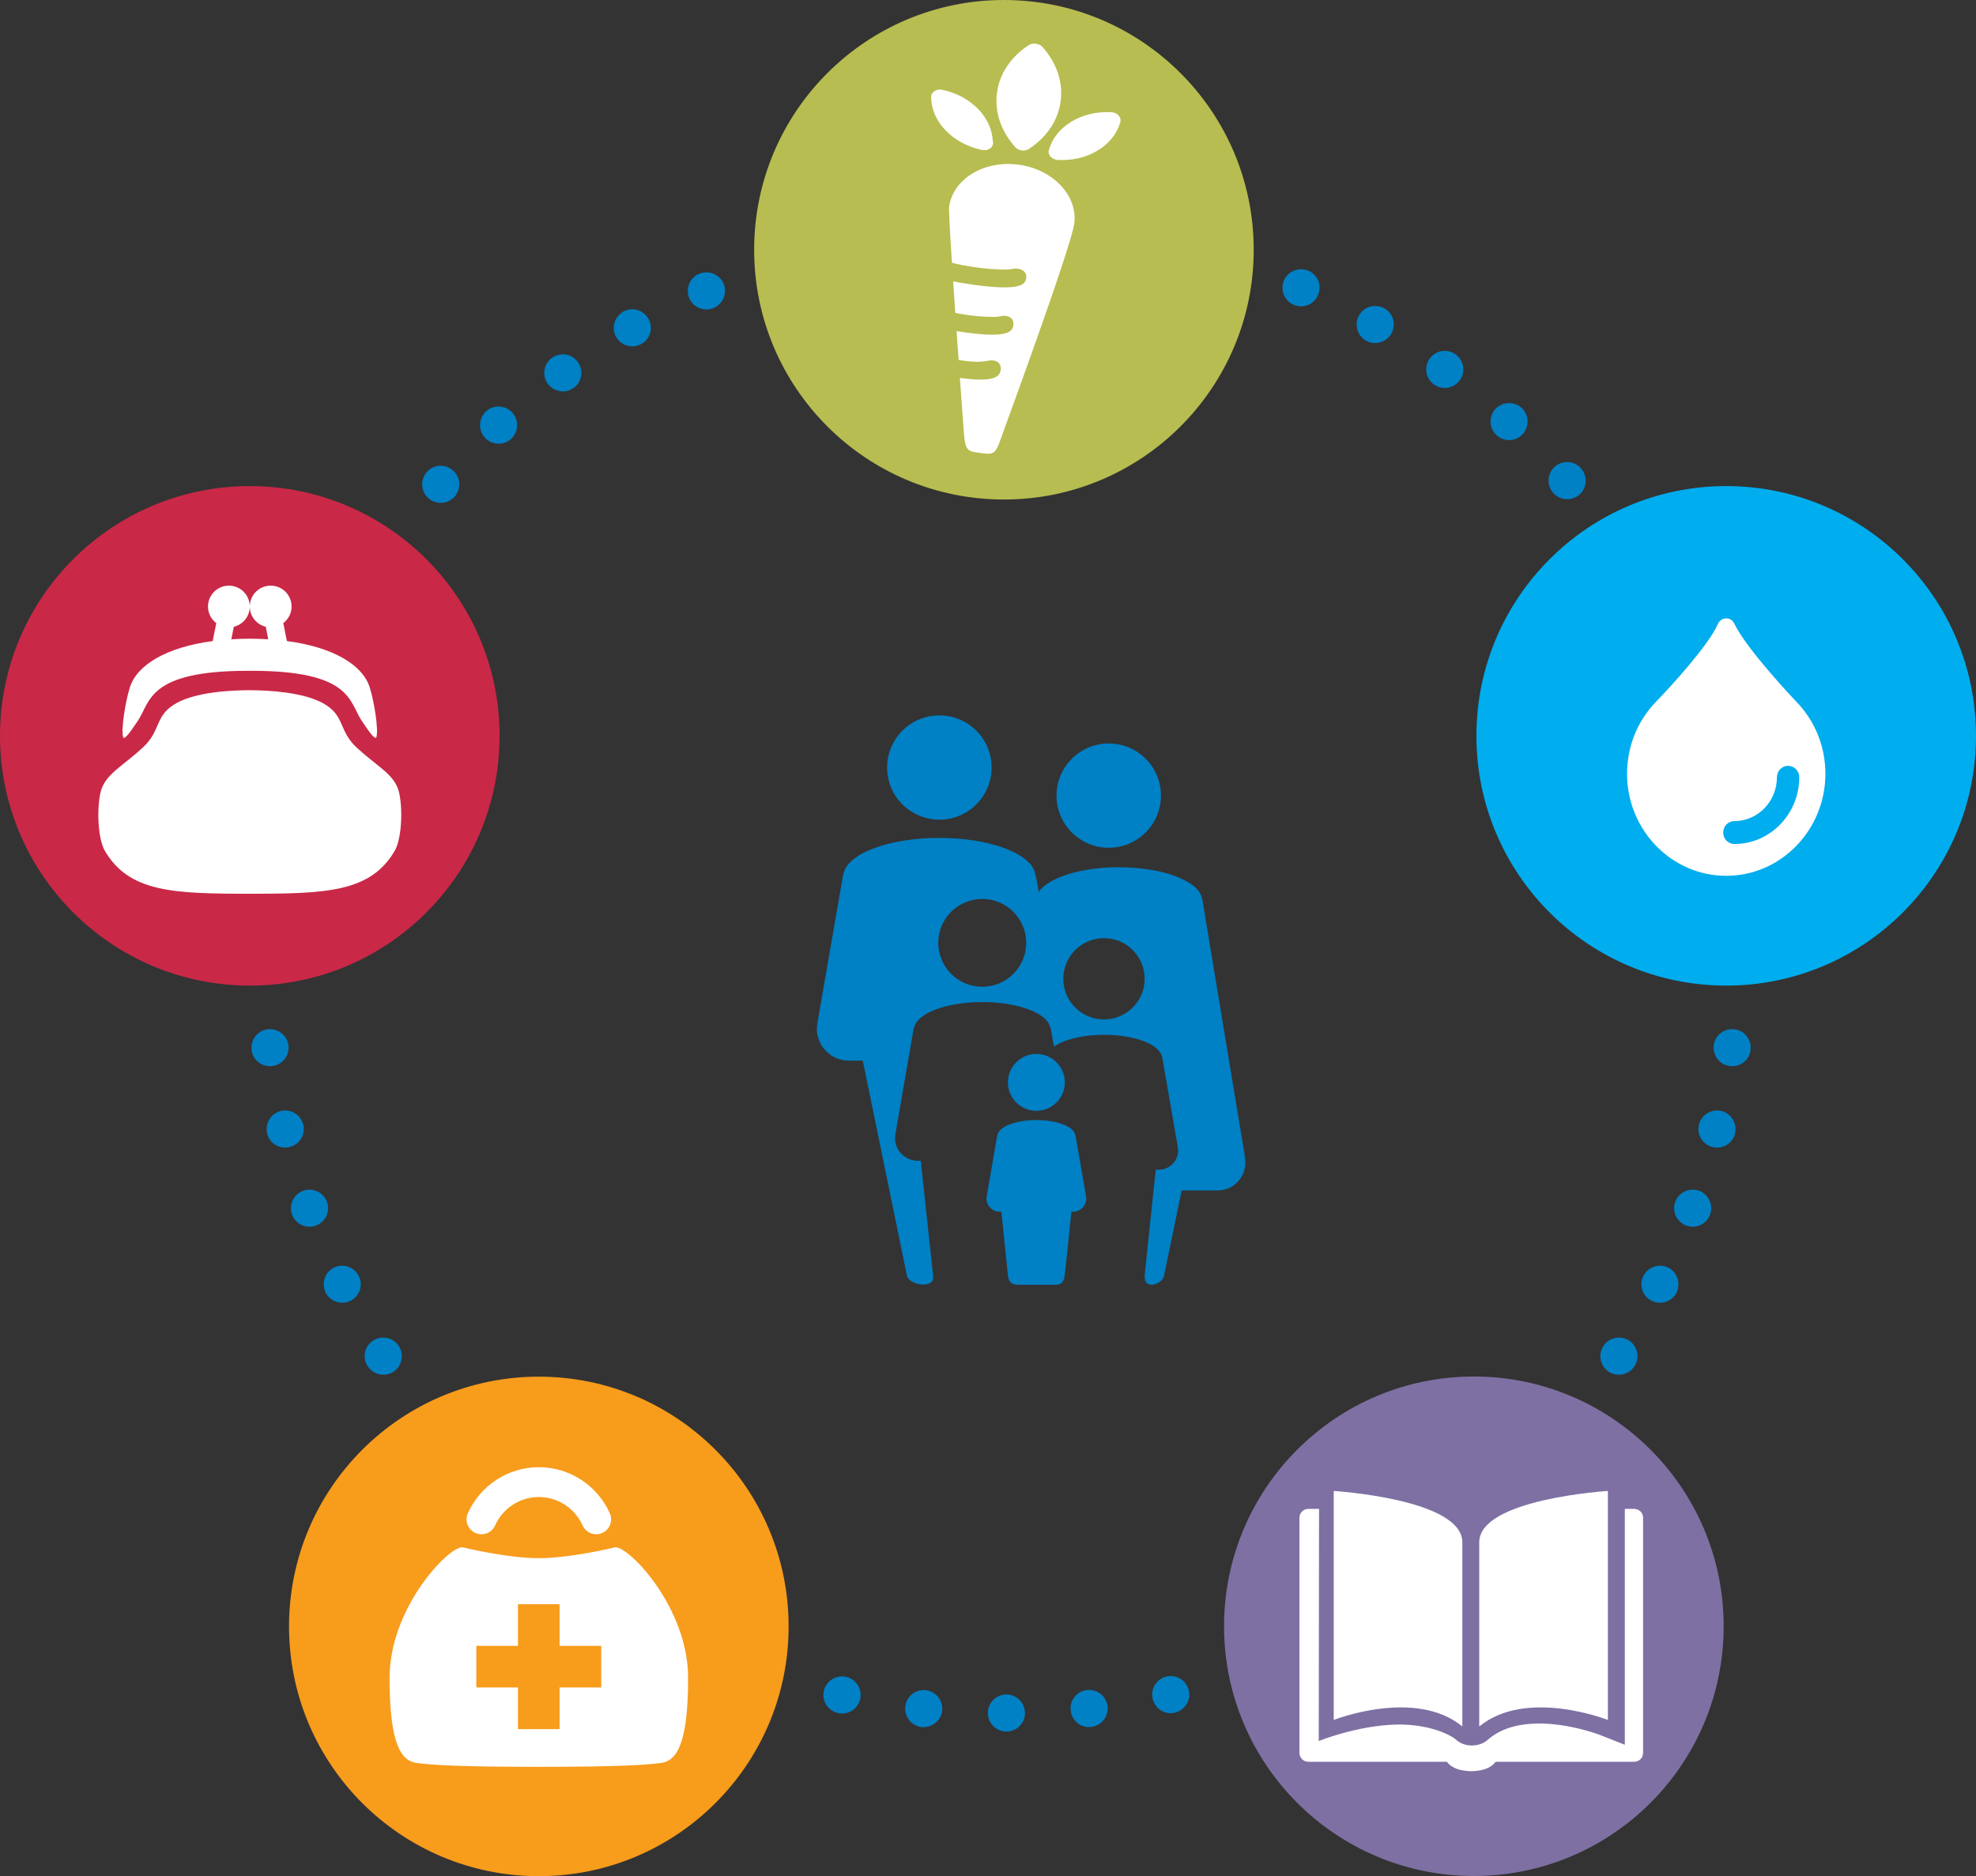
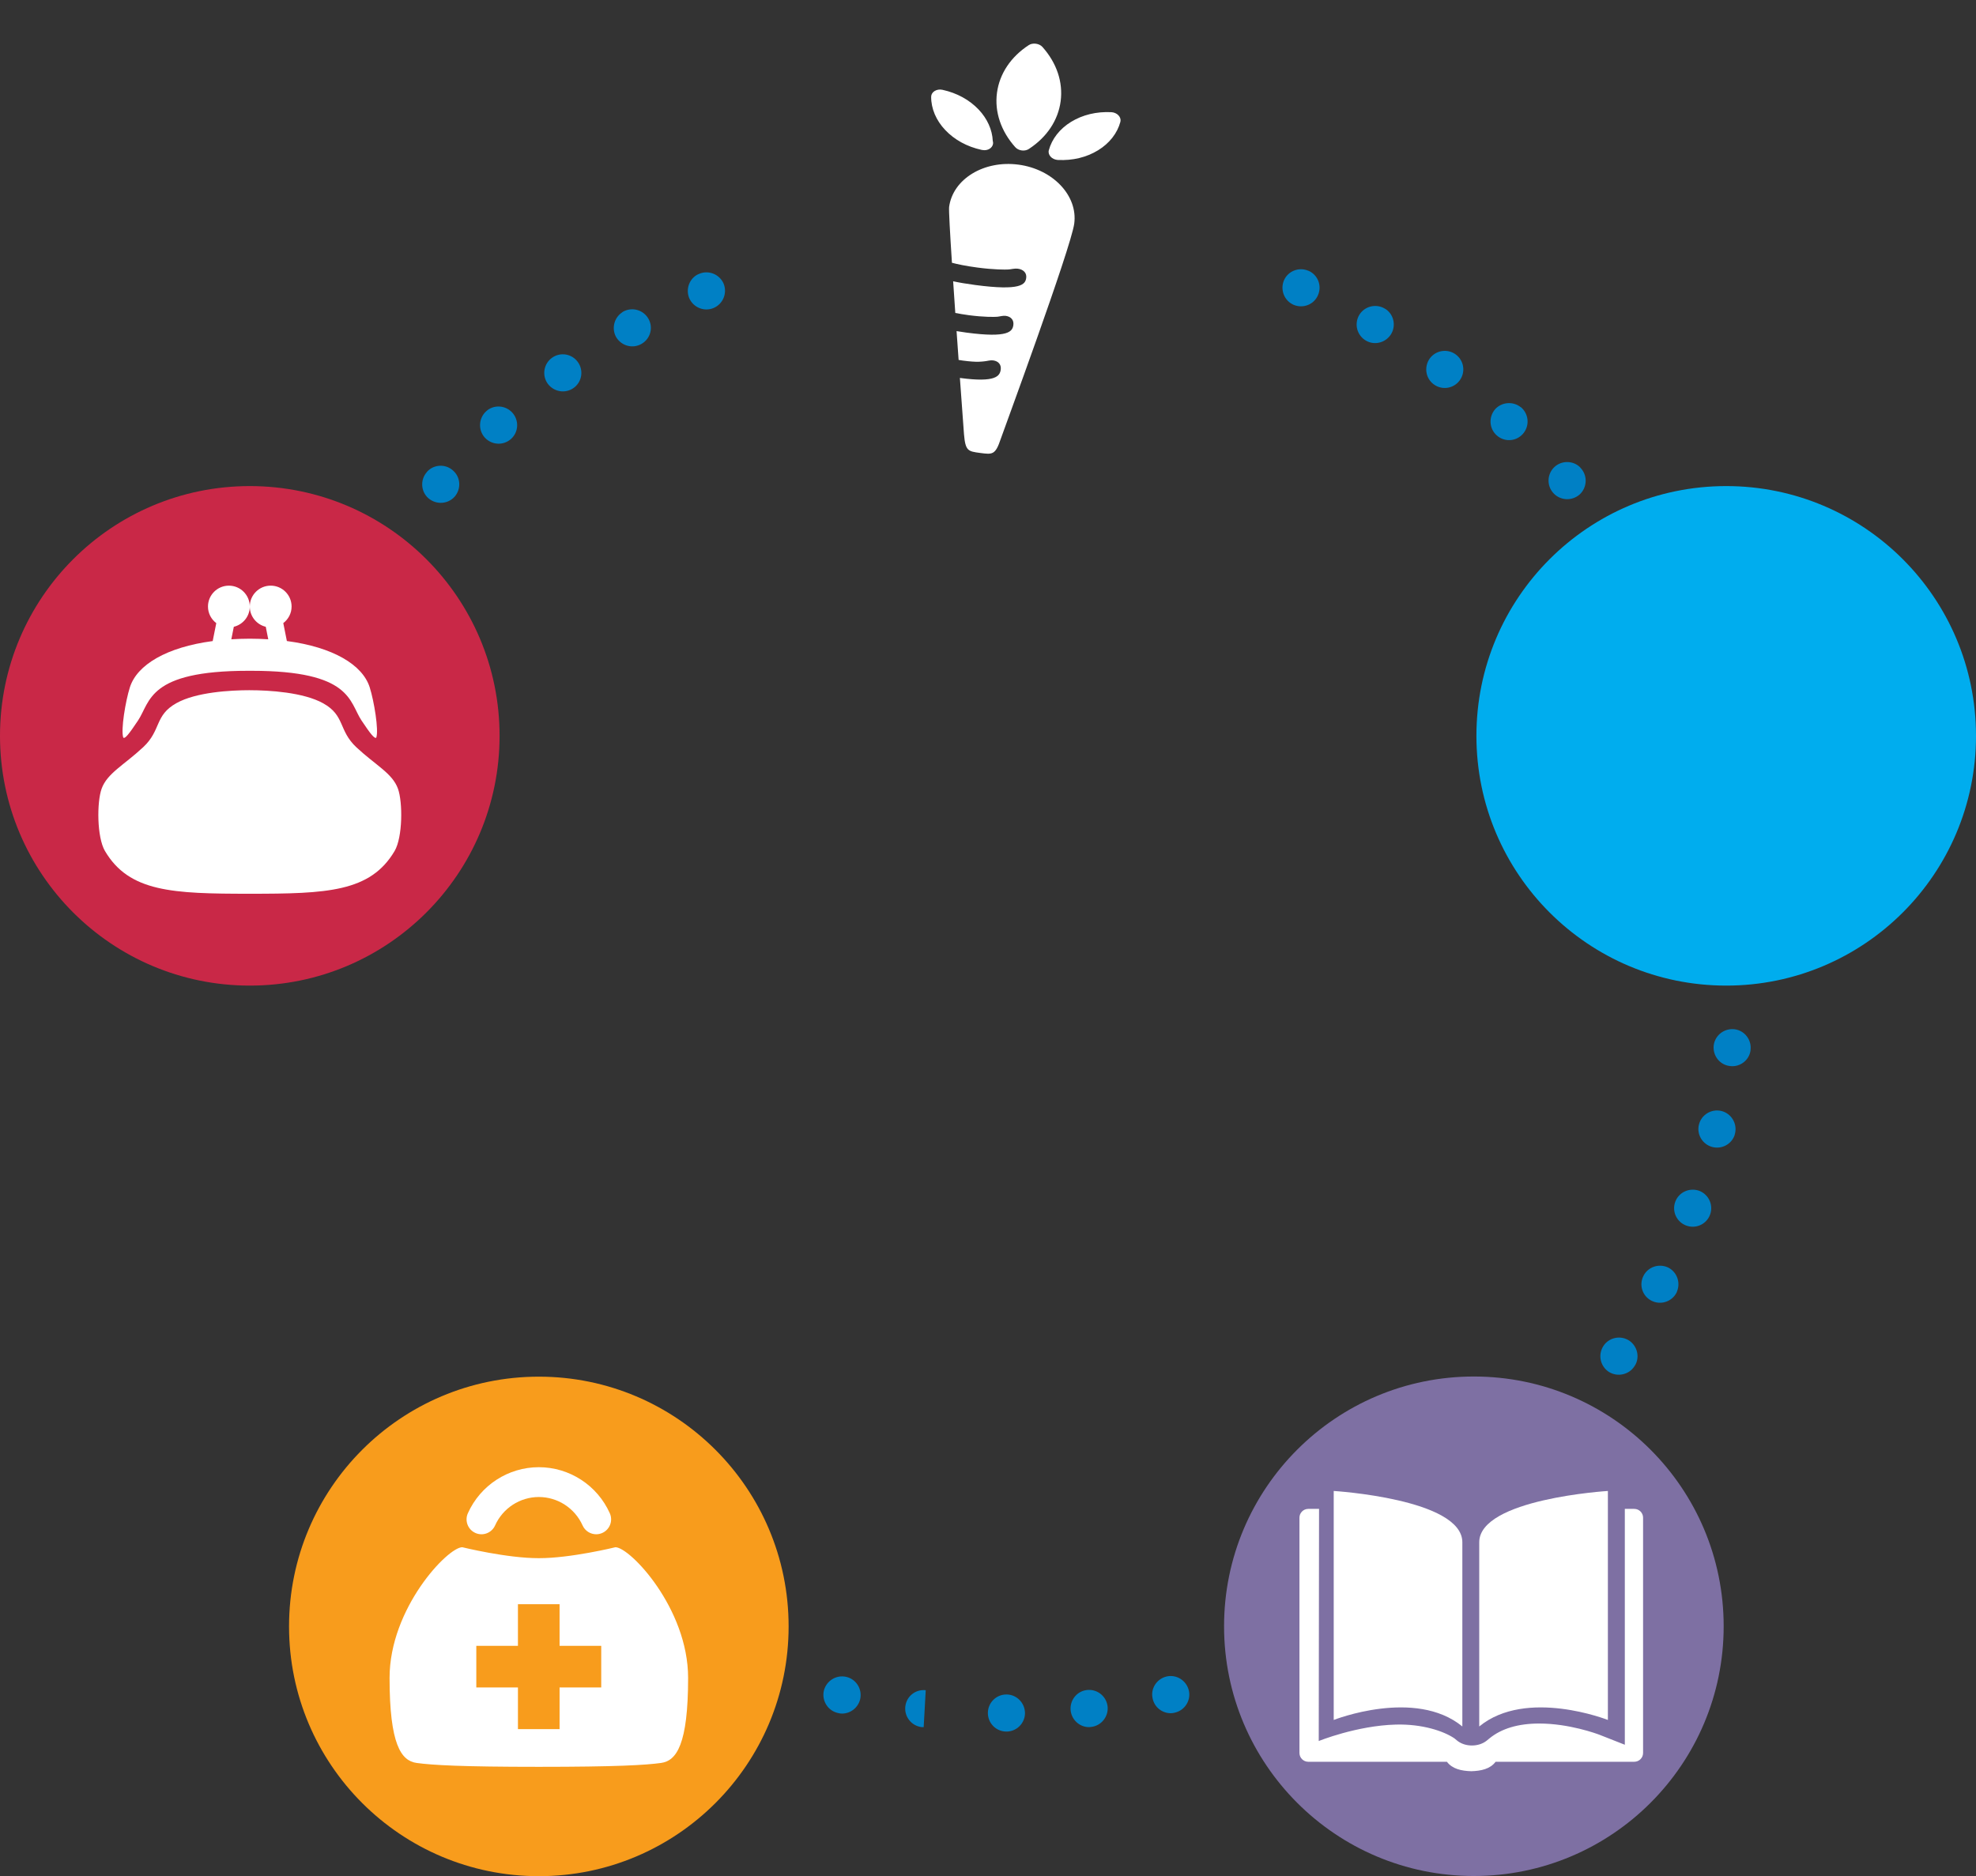
<svg xmlns="http://www.w3.org/2000/svg" width="364.329" height="346" viewBox="0 0 364.329 346">
  <rect x="0" y="0" width="364.329" height="346" fill="#333333" stroke="none" />
-   <path fill="#B7BD50" d="M231.157 46.06c0 25.445-20.62 46.06-46.05 46.06-25.445 0-46.06-20.615-46.06-46.06 0-25.44 20.615-46.06 46.06-46.06 25.43 0 46.05 20.62 46.05 46.06" />
  <path fill="#fff" d="M187.77 30.362c-6.364-.843-12.094 2.66-12.776 7.812-.07.533.16 4.732.522 10.284.96.256 2.545.6 4.742.888 3.01.4 5.15.386 5.676.35.524-.033 1.154-.222 1.717-.147 1.098.145 1.678.824 1.558 1.71-.158 1.21-1.03 2.408-9.376 1.302-1.657-.22-2.996-.45-4.095-.688.13 1.882.263 3.853.396 5.84.722.14 1.53.286 2.52.416 2.75.365 4.717.327 5.197.287.482-.04 1.062-.236 1.578-.167 1.004.133 1.53.807 1.41 1.692-.16 1.21-.972 2.416-8.613 1.402-.68-.09-1.284-.184-1.858-.28.128 1.81.257 3.597.378 5.313.27.043.503.086.798.124 2.754.366 3.502.168 3.98.13.483-.04 1.06-.238 1.578-.168 1.003.132 1.528.8 1.41 1.69-.158 1.21-.952 2.42-7.395 1.564l-.137-.02c.417 5.812.74 10.154.755 10.353.263 3.123.734 3.186 2.99 3.484 2.26.3 2.8.37 3.773-2.548.334-.992 12.976-35.28 13.567-39.754.684-5.154-3.936-10.028-10.292-10.87m7.113-.878c-.45-.06-.876-.264-1.156-.568-.334-.347-.462-.785-.356-1.194.562-2.104 2.02-3.968 4.106-5.25 2.128-1.3 4.686-1.918 7.405-1.786.514.02 1.017.242 1.337.588.326.347.456.784.35 1.194-.565 2.112-2.032 3.975-4.117 5.248-2.115 1.298-4.674 1.917-7.387 1.785-.06-.002-.122-.008-.18-.016m-13.753-1.82l-.178-.03c-2.66-.585-4.967-1.847-6.675-3.653-1.688-1.775-2.61-3.957-2.6-6.136.002-.426.237-.815.644-1.065.408-.246.932-.335 1.45-.216 2.652.58 4.96 1.84 6.672 3.647 1.587 1.684 2.502 3.72 2.594 5.768.055.168.074.348.052.526-.104.777-.964 1.335-1.934 1.16h-.024m7.248.077c-.46-.06-.9-.27-1.195-.602-2.64-2.952-3.837-6.51-3.372-10.024.468-3.516 2.552-6.643 5.868-8.8.72-.473 1.926-.314 2.505.33 2.638 2.948 3.835 6.507 3.368 10.026-.463 3.495-2.523 6.604-5.81 8.764-.114.08-.245.15-.38.2-.31.118-.65.15-.982.107" />
  <path fill="#C92847" d="M92.11 135.702c0 25.445-20.62 46.06-46.052 46.06C20.614 181.762 0 161.147 0 135.702c0-25.438 20.614-46.06 46.06-46.06 25.43 0 46.05 20.622 46.05 46.06" />
  <path fill="#fff" d="M69.38 136.03c-.312.26-1.023-.608-2.72-3.153-2.305-3.458-1.795-9.17-20.276-9.17h-.658c-18.48 0-17.97 5.712-20.277 9.17-1.697 2.545-2.405 3.414-2.718 3.153-.484-1.358.406-6.723 1.213-9.267 1.334-4.2 6.826-7.42 15.273-8.54l.66-3.31c-.924-.7-1.53-1.803-1.53-3.054 0-2.128 1.726-3.854 3.854-3.854 2.13 0 3.854 1.726 3.854 3.853 0 1.813-1.256 3.322-2.943 3.732l-.46 2.306c1.098-.064 2.228-.11 3.403-.11 1.178 0 2.304.045 3.405.11l-.458-2.306c-1.69-.41-2.946-1.92-2.946-3.733 0-2.128 1.726-3.854 3.854-3.854 2.13 0 3.854 1.726 3.854 3.853 0 1.25-.605 2.352-1.53 3.054l.66 3.308c8.45 1.12 13.94 4.342 15.275 8.54.804 2.545 1.693 7.91 1.21 9.268M46.055 127.284c-3.573 0-9.898.356-13.53 2.39-4.06 2.27-2.765 4.98-6.126 8.12-3.538 3.306-6.632 4.8-7.662 7.657-.897 2.478-.88 8.952.617 11.494 4.474 7.568 12.47 7.878 26.7 7.878 14.232 0 22.228-.31 26.7-7.878 1.5-2.542 1.515-9.016.62-11.493-1.03-2.855-4.112-4.32-7.65-7.625-3.362-3.14-2.064-5.85-6.125-8.12-3.633-2.034-9.972-2.42-13.545-2.42" />
  <path fill="#00ADEE" d="M364.33 135.702c0 25.445-20.62 46.06-46.053 46.06-25.444 0-46.06-20.615-46.06-46.06 0-25.438 20.615-46.06 46.06-46.06 25.432 0 46.052 20.622 46.052 46.06" />
-   <path fill="#fff" d="M319.778 155.648c-1.135 0-2.064-.948-2.064-2.112s.93-2.11 2.064-2.11c4.324 0 7.846-3.628 7.846-8.083 0-1.167.926-2.114 2.064-2.114 1.13 0 2.056.947 2.056 2.113 0 6.782-5.37 12.305-11.966 12.305m11.39-26.278c-.08-.08-9.09-9.54-11.406-14.367-.278-.603-.863-1.008-1.53-.957-.645.012-1.23.413-1.487 1.024-1.658 3.863-8.793 11.652-11.404 14.33-.015.024-.038.046-.062.07-3.41 3.547-5.287 8.24-5.287 13.23 0 10.372 8.202 18.817 18.285 18.817 10.075 0 18.283-8.446 18.283-18.817 0-5.036-1.92-9.77-5.39-13.33" />
  <path fill="#F89C1C" d="M145.403 299.94c0 25.444-20.62 46.06-46.05 46.06-25.445 0-46.06-20.615-46.06-46.06 0-25.44 20.614-46.06 46.06-46.06 25.43 0 46.05 20.622 46.05 46.06" />
  <path fill="#fff" d="M87.65 282.705c1.385.623 3.01-.002 3.634-1.39 1.42-3.18 4.59-5.24 8.063-5.24 3.477 0 6.643 2.06 8.067 5.24.458 1.022 1.458 1.63 2.512 1.63.375 0 .757-.078 1.12-.24 1.388-.62 2.01-2.246 1.39-3.63-2.307-5.16-7.442-8.498-13.086-8.498s-10.78 3.335-13.086 8.497c-.62 1.385.002 3.012 1.387 3.63m23.203 28.494h-7.68v7.68h-7.677v-7.68H87.82v-7.676h7.676v-7.68h7.677v7.68h7.68v7.676zm2.613-25.862s-8.27 2.037-14.116 2.018h-.002c-5.847.02-14.117-2.018-14.117-2.018-2.678 0-13.404 11.264-13.404 24.096 0 12.264 2.13 15.295 4.994 15.688 2.865.395 8.27.715 22.53.715 14.26 0 19.662-.32 22.53-.715 2.863-.393 4.99-3.424 4.99-15.688 0-12.832-10.725-24.096-13.404-24.096" />
  <path fill="#7E70A3" d="M317.805 299.912c0 25.43-20.62 46.055-46.065 46.055-25.435 0-46.05-20.625-46.05-46.055 0-25.443 20.615-46.06 46.05-46.06 25.444 0 46.065 20.617 46.065 46.06" />
  <path fill="#fff" d="M301.32 278.264h-5.956l-23.785 21.568-.31-.29-.31.29-23.786-21.568h-5.957c-.898 0-1.626.73-1.626 1.623v43.39c0 .895.73 1.624 1.627 1.624h25.564c.986 1.318 2.668 1.692 4.488 1.74 1.82-.048 3.505-.422 4.485-1.74h25.565c.9 0 1.627-.728 1.627-1.624v-43.39c.002-.894-.725-1.622-1.625-1.622" />
  <path fill="#7E70A3" d="M269.683 319.793c-.242-.192-.506-.416-.506-.416-2.506-2.058-5.932-3.102-10.18-3.102-6.1 0-11.65 2.168-11.704 2.188l-2.505.99v-46.87l1.942.123c3.764.228 20.82 1.638 24.668 8.4 3.846-6.763 20.904-8.173 24.666-8.4l1.944-.122v46.864l-2.502-.985c-.058-.02-5.638-2.188-11.71-2.188-4.25 0-7.67 1.044-10.18 3.102 0 0-.164.153-.505.416-.9.697-2.52.72-3.427 0M259 314.7c4.62 0 8.38 1.165 11.178 3.46.022.02.263.223.482.396.11.088.367.19.727.19.37 0 .642-.108.763-.2.246-.19.38-.31.4-.33 2.864-2.352 6.624-3.518 11.247-3.518 6.067 0 11.643 2.055 12.26 2.287l.376.148V274.26l-.27.016c-9.113.552-20.702 2.875-23.396 7.607l-1.37 2.41-1.368-2.408c-2.694-4.734-14.287-7.06-23.395-7.61l-.27-.015v42.874l.35-.14c.626-.236 6.145-2.295 12.284-2.295m12.387 7.2c-1.02 0-1.973-.31-2.683-.87-.264-.208-.546-.45-.546-.45-2.01-1.355-5.947-2.668-10.808-2.537-7.23.195-14.202 3.032-14.202 3.032l.065-50.167 3.614.224c4.59.277 18.926 1.604 24.57 7.4 5.642-5.797 19.98-7.123 24.57-7.4l3.614-.224v50.854l-4.653-1.833c-.552-.21-5.626-2.08-11.132-2.08-3.864 0-6.95.92-9.166 2.733-.012.013-.207.187-.558.457-.713.555-1.67.86-2.685.86" />
  <path fill="#fff" d="M269.623 318.39c-8.692-7.136-23.716-1.2-23.716-1.2v-42.23s23.716 1.45 23.716 9.465v33.964zM272.738 318.39c8.694-7.136 23.72-1.2 23.72-1.2v-42.23s-23.72 1.45-23.72 9.465v33.964z" />
  <g fill="#0080C5">
    <path d="M286.374 90.897c1.25 1.417 3.4 1.543 4.827.338 1.415-1.252 1.56-3.436.307-4.848-.148-.196-.35-.39-.544-.527-1.272-.925-3.054-.867-4.283.19-1.418 1.247-1.563 3.43-.306 4.847M264.367 70.892c1.546 1.126 3.675.764 4.778-.755 1.104-1.52.794-3.655-.76-4.786-1.525-1.103-3.67-.758-4.777.766-1.08 1.54-.77 3.666.76 4.776M251.865 62.827c1.648.94 3.73.338 4.675-1.303.857-1.537.428-3.45-.955-4.454-.113-.08-.24-.133-.324-.194-1.64-.94-3.76-.365-4.694 1.285-.914 1.663-.34 3.726 1.3 4.667M275.944 80.276c1.4 1.272 3.542 1.178 4.814-.23 1.27-1.396 1.175-3.54-.206-4.838-.112-.08-.194-.138-.302-.22-1.384-1-3.37-.834-4.563.457-1.238 1.417-1.148 3.56.257 4.83M238.522 56.22c1.757.727 3.766-.057 4.494-1.812.646-1.478.154-3.186-1.12-4.11-.22-.162-.43-.277-.693-.384l.023.02c-1.74-.752-3.764.063-4.496 1.77-.73 1.755.058 3.763 1.792 4.515" />
  </g>
  <g fill="#0080C5">
    <path d="M131.6 56.787c1.74-.756 2.525-2.758 1.816-4.49-.757-1.73-2.785-2.543-4.515-1.792-.235.086-.478.216-.67.358-1.277.927-1.766 2.635-1.148 4.13.757 1.734 2.785 2.55 4.518 1.794M105.78 71.534c1.548-1.123 1.857-3.26.755-4.777-1.103-1.525-3.232-1.886-4.78-.76-1.523 1.11-1.862 3.257-.756 4.78 1.13 1.505 3.248 1.868 4.78.757M94.245 80.93c1.4-1.275 1.477-3.446.202-4.844-1.194-1.296-3.147-1.477-4.53-.477-.11.086-.203.193-.287.25-1.397 1.27-1.505 3.467-.224 4.864 1.294 1.383 3.44 1.478 4.84.206M118.277 63.422c1.646-.94 2.213-3.008 1.276-4.647-.94-1.642-3.008-2.217-4.67-1.3-.11.08-.19.135-.3.222-1.382 1-1.842 2.938-.98 4.473.966 1.62 3.033 2.193 4.674 1.252M83.842 91.578c1.226-1.445 1.103-3.6-.343-4.83-1.2-1.073-2.982-1.132-4.254-.21-.22.16-.395.326-.575.54l.025-.01c-1.25 1.42-1.104 3.594.295 4.818 1.442 1.236 3.595 1.11 4.852-.308" />
  </g>
  <g fill="#0080C5">
-     <path d="M156.003 309.238c-1.848-.41-3.662.756-4.107 2.568-.41 1.846.755 3.694 2.603 4.103.234.07.512.105.75.105 1.577 0 2.978-1.1 3.353-2.67.413-1.85-.753-3.7-2.6-4.107M185.565 312.49c-1.914 0-3.423 1.54-3.423 3.42s1.51 3.42 3.423 3.42c1.886 0 3.42-1.54 3.42-3.42-.03-1.88-1.534-3.42-3.42-3.42M200.416 311.668c-1.885.203-3.217 1.917-3.01 3.8.203 1.742 1.678 3.045 3.387 3.045.137 0 .275-.036.377-.036 1.883-.203 3.25-1.914 3.045-3.8-.236-1.878-1.912-3.214-3.8-3.01M170.684 311.703c-1.882-.207-3.56 1.13-3.765 3.014-.205 1.878 1.128 3.557 3.01 3.796h.375c1.71 0 3.218-1.303 3.422-3.046.173-1.882-1.165-3.56-3.043-3.764M215.1 309.17c-1.852.445-3.018 2.262-2.57 4.108.342 1.57 1.748 2.667 3.318 2.667.275 0 .512-.036.787-.102h-.033c1.848-.41 3.012-2.26 2.598-4.074-.44-1.847-2.253-3.007-4.1-2.6" />
+     <path d="M156.003 309.238c-1.848-.41-3.662.756-4.107 2.568-.41 1.846.755 3.694 2.603 4.103.234.07.512.105.75.105 1.577 0 2.978-1.1 3.353-2.67.413-1.85-.753-3.7-2.6-4.107M185.565 312.49c-1.914 0-3.423 1.54-3.423 3.42s1.51 3.42 3.423 3.42c1.886 0 3.42-1.54 3.42-3.42-.03-1.88-1.534-3.42-3.42-3.42M200.416 311.668c-1.885.203-3.217 1.917-3.01 3.8.203 1.742 1.678 3.045 3.387 3.045.137 0 .275-.036.377-.036 1.883-.203 3.25-1.914 3.045-3.8-.236-1.878-1.912-3.214-3.8-3.01M170.684 311.703c-1.882-.207-3.56 1.13-3.765 3.014-.205 1.878 1.128 3.557 3.01 3.796h.375M215.1 309.17c-1.852.445-3.018 2.262-2.57 4.108.342 1.57 1.748 2.667 3.318 2.667.275 0 .512-.036.787-.102h-.033c1.848-.41 3.012-2.26 2.598-4.074-.44-1.847-2.253-3.007-4.1-2.6" />
  </g>
  <g fill="#0080C5">
    <path d="M295.62 248.24c-1.028 1.596-.57 3.695.985 4.74 1.59 1.016 3.727.566 4.75-1.02.145-.204.275-.447.357-.672.547-1.48 0-3.172-1.344-4.07-1.59-1.02-3.73-.57-4.75 1.02M308.88 221.625c-.664 1.795.27 3.744 2.027 4.39 1.764.656 3.734-.228 4.396-2.024.648-1.77-.265-3.743-2.03-4.395-1.775-.62-3.737.256-4.394 2.03M313.244 207.4c-.46 1.84.688 3.687 2.523 4.14 1.713.413 3.438-.522 4.03-2.122.043-.133.062-.273.098-.37.457-1.83-.678-3.716-2.518-4.166-1.843-.43-3.68.684-4.133 2.518M303.003 235.316c-.846 1.698-.167 3.73 1.52 4.572 1.695.842 3.733.172 4.605-1.516.046-.127.086-.22.125-.35.594-1.602-.1-3.468-1.67-4.264-1.703-.807-3.74-.136-4.58 1.558M315.97 192.768c-.217 1.883 1.084 3.605 2.97 3.824 1.595.225 3.108-.717 3.65-2.19.095-.257.147-.49.18-.77l-.015.024c.248-1.875-1.082-3.603-2.926-3.842-1.886-.226-3.605 1.077-3.86 2.954" />
  </g>
  <g fill="#0080C5">
-     <path d="M73.537 248.24c1.027 1.596.568 3.695-.986 4.74-1.59 1.016-3.726.566-4.748-1.02-.146-.204-.276-.447-.358-.672-.547-1.48 0-3.172 1.344-4.07 1.59-1.02 3.73-.57 4.75 1.02M60.277 221.625c.663 1.795-.27 3.744-2.028 4.39-1.765.656-3.735-.228-4.397-2.024-.648-1.77.265-3.743 2.03-4.395 1.775-.62 3.737.256 4.394 2.03M55.912 207.4c.46 1.84-.688 3.687-2.523 4.14-1.714.413-3.44-.522-4.03-2.122-.044-.133-.063-.273-.1-.37-.456-1.83.68-3.716 2.52-4.166 1.842-.43 3.678.684 4.132 2.518M66.153 235.316c.846 1.698.167 3.73-1.52 4.572-1.695.842-3.733.172-4.605-1.516-.046-.127-.086-.22-.125-.35-.594-1.602.1-3.468 1.67-4.264 1.703-.807 3.74-.136 4.58 1.558M53.188 192.768c.216 1.883-1.085 3.605-2.97 3.824-1.596.225-3.11-.717-3.65-2.19-.096-.257-.148-.49-.18-.77l.014.024c-.248-1.875 1.082-3.603 2.926-3.842 1.884-.226 3.604 1.077 3.86 2.954" />
-   </g>
+     </g>
  <g fill="#0080C5">
-     <path d="M229.612 213.793l-7.936-48.012-.045-.002c-.115-.813-.61-1.585-1.43-2.283-.004-.006-.008-.008-.016-.012-.4-.343-.88-.67-1.432-.976-.015-.006-.03-.015-.044-.023-.54-.3-1.144-.58-1.808-.835-.033-.015-.064-.025-.098-.038-.66-.248-1.365-.475-2.125-.674-.047-.013-.1-.023-.148-.038-.76-.193-1.555-.365-2.396-.504-.05-.008-.106-.013-.16-.02-.85-.137-1.73-.248-2.648-.322-.04-.003-.084-.003-.12-.006-.942-.075-1.912-.115-2.908-.115-7.095 0-13.034 1.942-14.803 4.576 0 0-.22-2.152-.815-3.99-1.37-3.402-8.664-5.996-17.49-5.996-9.452 0-17.158 2.984-17.68 6.747h-.05l-4.703 27.15c-.02.09-.028.18-.045.27l-.066.39.026.026c-.022.2-.062.396-.062.6 0 3.26 2.645 5.9 5.91 5.9h2.56l8.147 39.687c.338 1.644 5.096 2.564 4.83.075l-2.287-21.3h-.538c-2.33 0-4.215-1.885-4.215-4.204 0-.147.03-.286.046-.428l-.02-.02.048-.255c.012-.073.023-.15.038-.22l3.342-19.332.072.003c.37-2.68 5.826-4.812 12.563-4.812 6.737 0 12.19 2.133 12.56 4.813l.07-.002.59 3.396c1.847-1.29 5.254-2.172 9.22-2.172 5.727 0 10.36 1.813 10.68 4.09h.058l2.92 16.842-.047.055c.01.112.068.21.068.325 0 1.973-1.604 3.576-3.583 3.576h-.545s-1.893 17.776-2.036 19.497c-.23 2.785 3.226 1.686 3.562.053l3.25-15.73h6.614c2.836 0 5.125-2.29 5.125-5.115 0-.193-.034-.375-.056-.563l.058-.07zm-48.505-31.816c-4.48 0-8.11-3.63-8.11-8.106 0-4.464 3.63-8.09 8.11-8.09 4.473 0 8.104 3.626 8.104 8.09 0 4.478-3.63 8.107-8.103 8.107zM203.55 188c-4.145 0-7.502-3.354-7.502-7.496 0-4.133 3.356-7.49 7.503-7.49 4.14 0 7.5 3.357 7.5 7.49 0 4.142-3.36 7.496-7.5 7.496zM173.195 151.163c5.325 0 9.637-4.304 9.637-9.614 0-5.313-4.312-9.617-9.637-9.617-5.32 0-9.63 4.304-9.63 9.616 0 5.31 4.31 9.613 9.63 9.613zM204.428 156.34c5.32 0 9.627-4.304 9.627-9.617 0-5.31-4.306-9.612-9.627-9.612-5.317 0-9.63 4.303-9.63 9.613 0 5.313 4.312 9.616 9.63 9.616zM196.332 199.605c0-2.89-2.35-5.24-5.245-5.24-2.902 0-5.254 2.35-5.254 5.24 0 2.9 2.352 5.25 5.254 5.25 2.895 0 5.245-2.35 5.245-5.25zM200.27 220.77l-.027-.148-.023-.13-1.93-11.166h-.04c-.213-1.534-3.317-2.757-7.166-2.776-3.848.02-6.953 1.242-7.164 2.777h-.042l-1.93 11.166c-.01.04-.015.086-.022.13l-.028.147.01.01c-.007.082-.023.162-.023.248 0 1.338 1.088 2.428 2.434 2.428h.31l1.22 11.817c.17 1.66 1.322 1.66 2.064 1.66h6.555c.68 0 1.608-.04 1.824-1.644.215-1.605 1.246-11.835 1.246-11.835h.31c1.35 0 2.436-1.09 2.436-2.428 0-.086-.018-.166-.025-.248l.01-.01z" />
-   </g>
+     </g>
</svg>